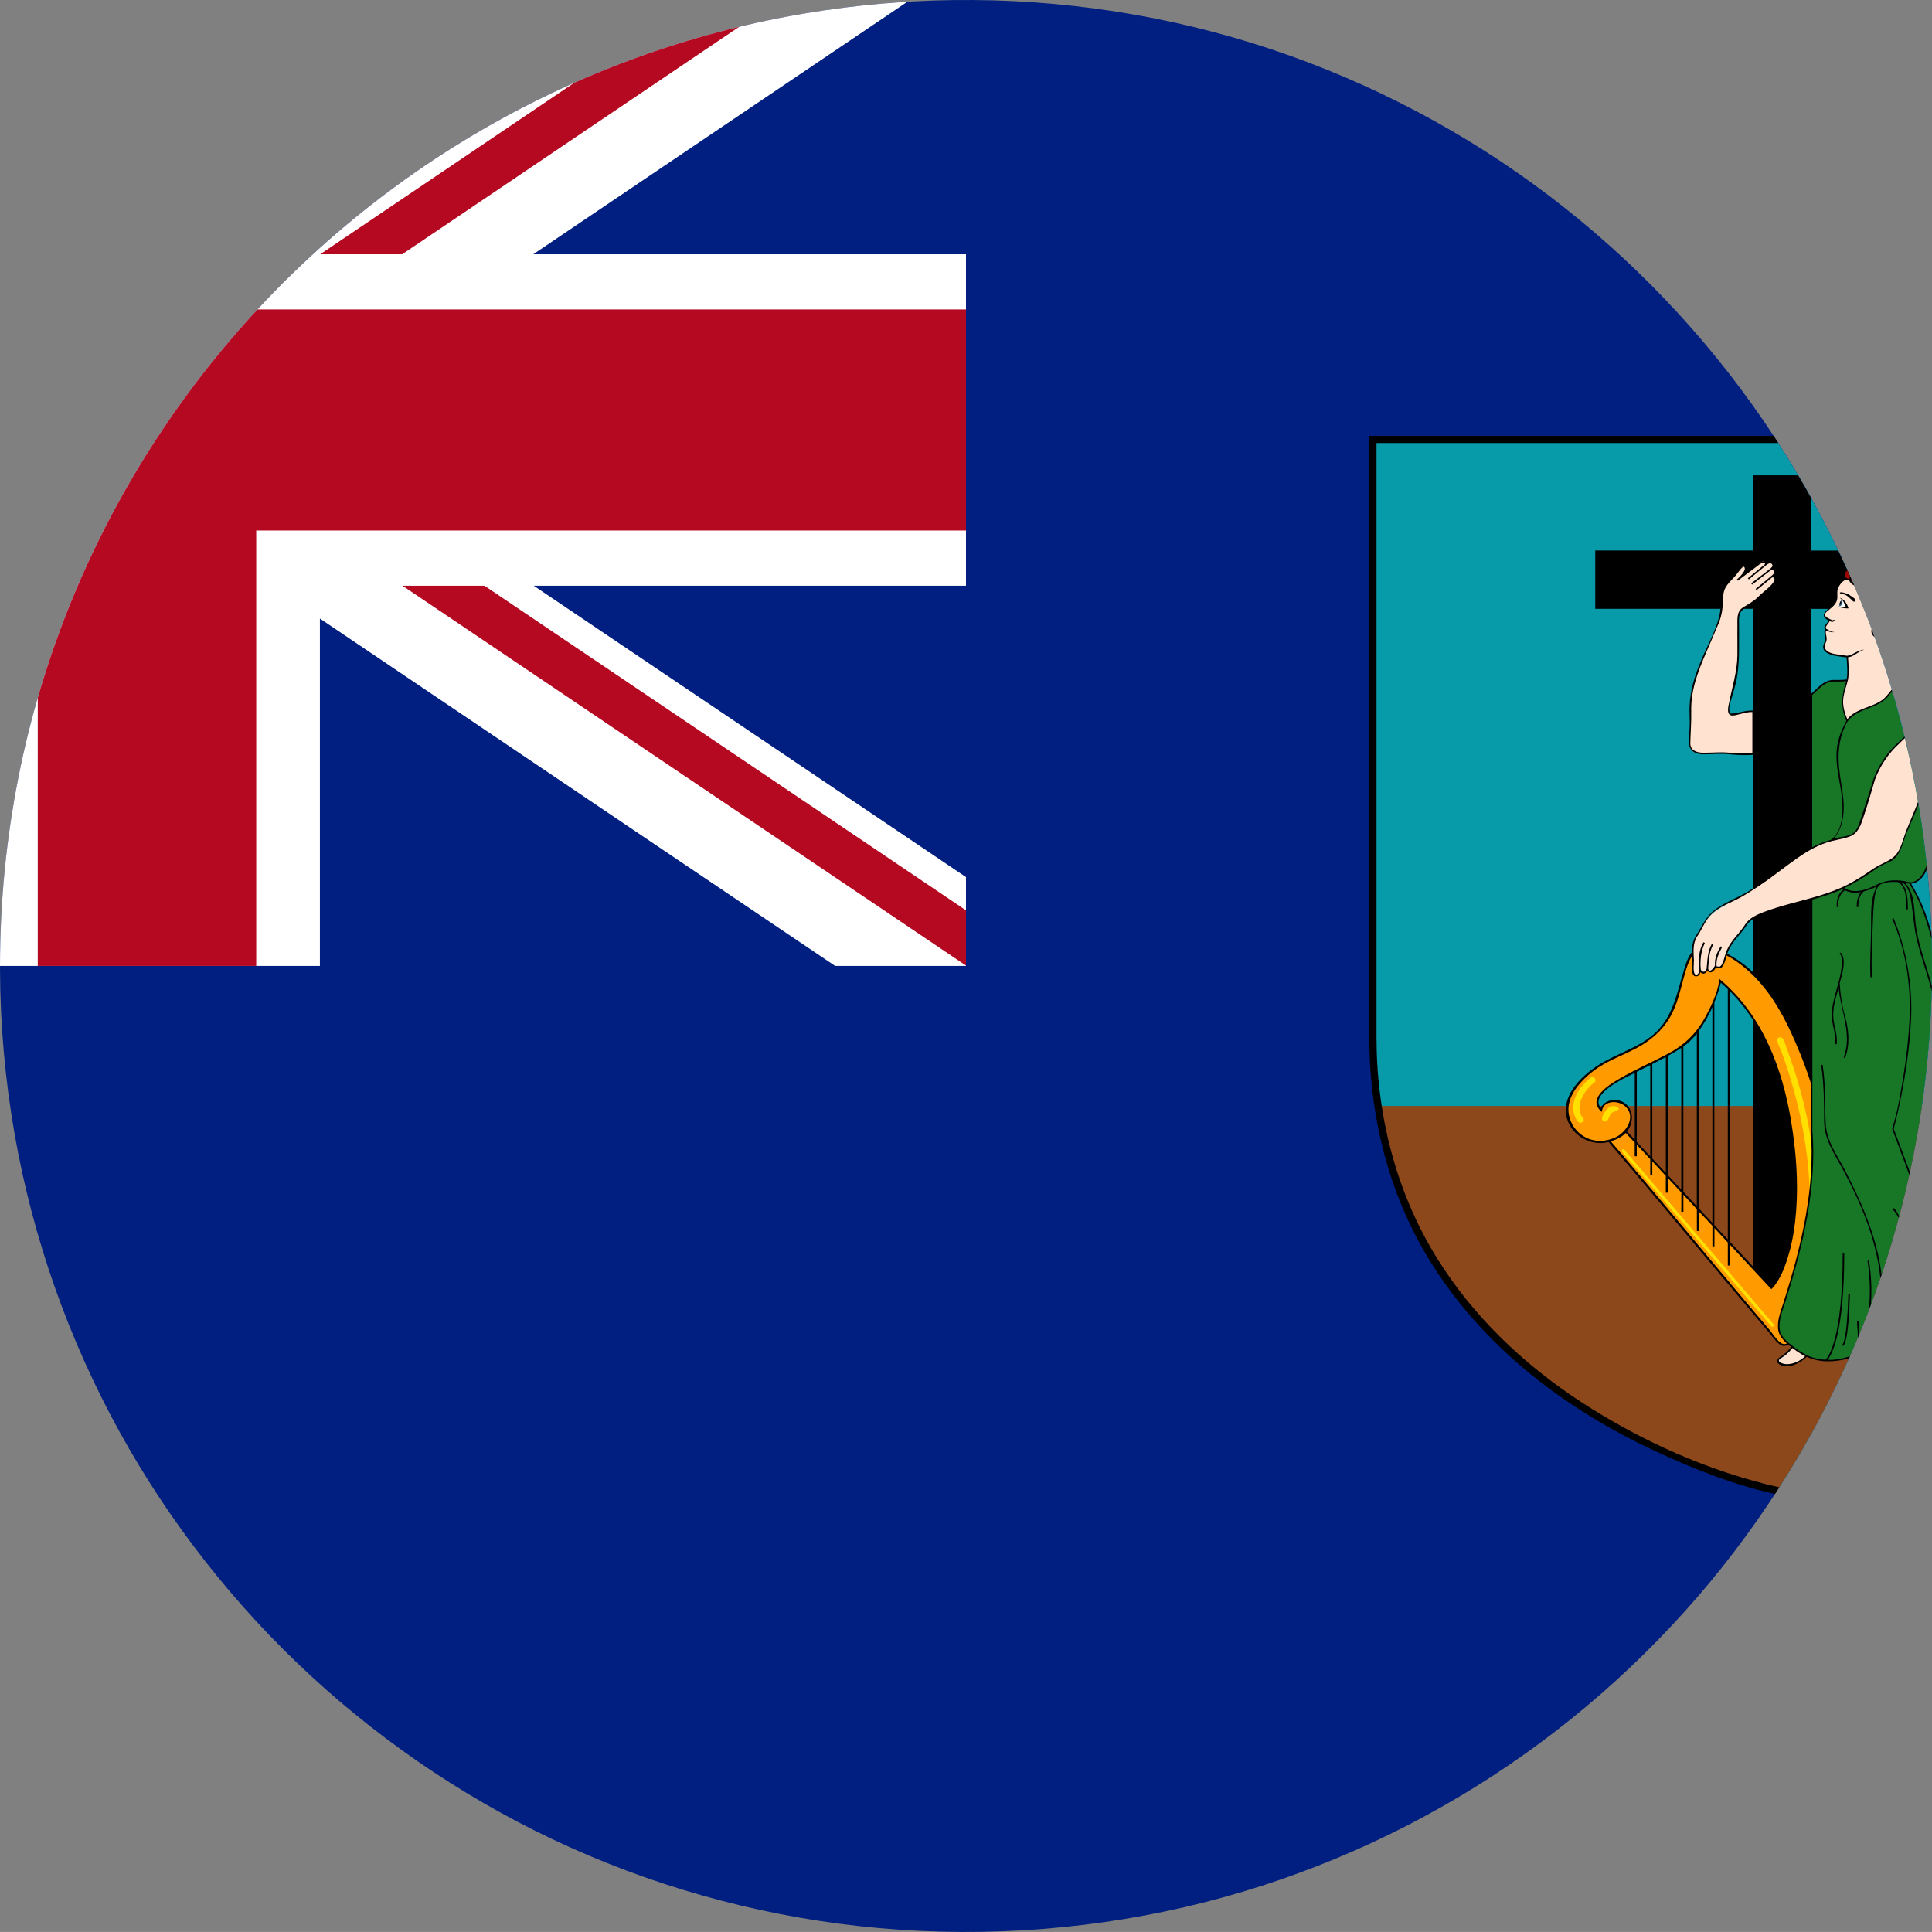
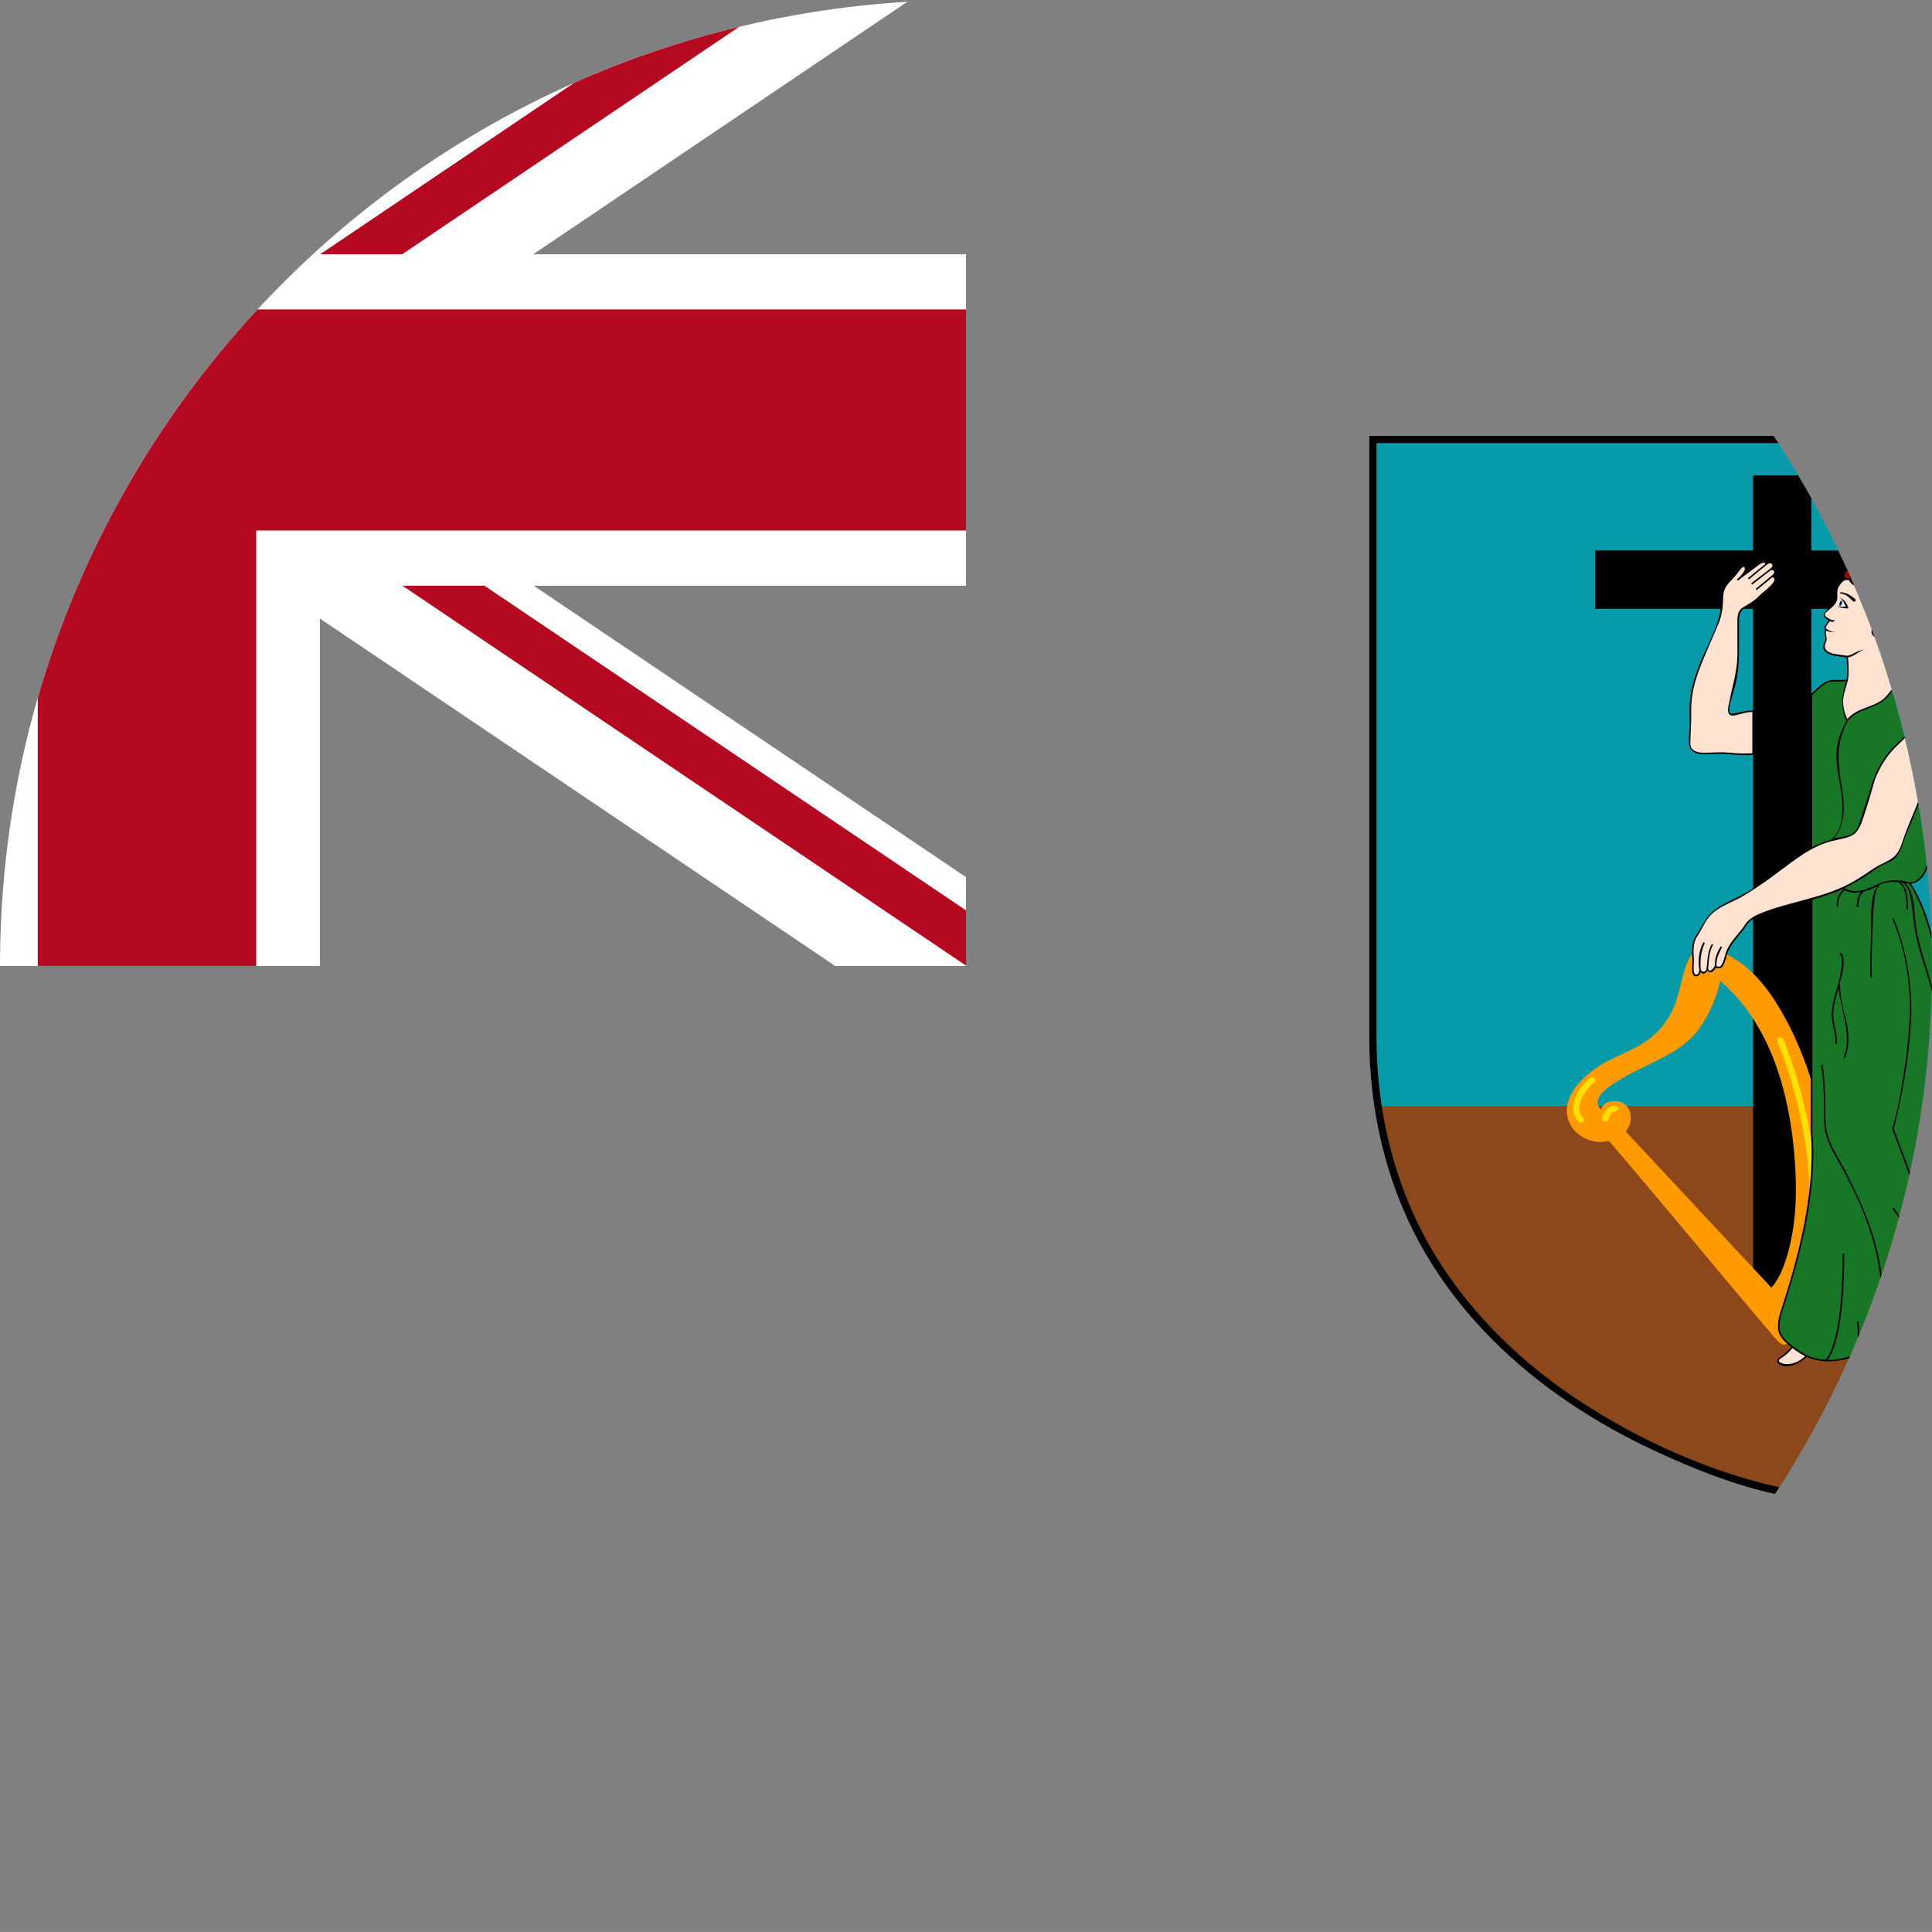
<svg xmlns="http://www.w3.org/2000/svg" version="1.1" x="0px" y="0px" viewBox="0 0 38.018 38.017" style="enable-background:new 0 0 38.018 38.017;" xml:space="preserve">
  <rect x="0" y="0" width="38.018" height="38.017" fill="#808080" stroke="none" />
  <g id="Layer_262">
    <g id="Layer_263">
      <g>
-         <path style="fill:#001F80;" d="M38.018,19.008c0-2.132-0.356-4.261-1.06-6.273c-0.679-1.942-1.677-3.77-2.94-5.392     c-1.253-1.61-2.765-3.017-4.46-4.15c-1.72-1.148-3.625-2.014-5.622-2.548c-2.079-0.557-4.251-0.753-6.396-0.589     c-2.102,0.161-4.174,0.673-6.107,1.515C9.553,2.388,7.811,3.512,6.288,4.883C4.772,6.25,3.476,7.861,2.468,9.637     c-1.028,1.81-1.754,3.788-2.139,5.833c-0.399,2.122-0.435,4.314-0.107,6.448c0.317,2.064,0.979,4.072,1.95,5.922     c0.951,1.809,2.195,3.461,3.669,4.877c1.476,1.418,3.179,2.596,5.027,3.474c1.896,0.899,3.94,1.479,6.026,1.71     c2.144,0.237,4.328,0.112,6.429-0.375c2.02-0.469,3.958-1.274,5.718-2.369c1.732-1.078,3.289-2.436,4.593-4.005     c1.312-1.579,2.367-3.369,3.108-5.284c0.766-1.978,1.192-4.082,1.264-6.202C38.014,19.447,38.018,19.228,38.018,19.008z" />
        <g>
          <path style="fill:#FFFFFF;" d="M6.295,12.172l10.139,6.836h2.575V17.26l-8.506-5.734h8.506V5.003h-8.515l7.361-4.968      C7.895,0.632,0.001,8.898,0,19.008h6.295V12.172z" />
          <g>
            <polygon style="fill:#B50922;" points="7.92,11.526 19.009,19.001 19.009,17.914 9.533,11.526      " />
            <path style="fill:#B50922;" d="M7.915,5.003l6.63-4.475c-1.124,0.271-2.209,0.641-3.245,1.101L6.301,5.003H7.915z" />
            <path style="fill:#B50922;" d="M5.042,19.008v-8.569h13.967v-4.35H5.067c-1.99,2.146-3.49,4.752-4.324,7.642v5.277H5.042z" />
          </g>
        </g>
        <g>
          <g>
            <path style="fill:#079BAA;" d="M27.016,20.41c0,1.27,0.27,2.538,0.82,3.684c0.562,1.173,1.414,2.172,2.431,2.977       c0.652,0.515,1.365,0.95,2.11,1.314c0.828,0.403,1.697,0.736,2.595,0.946c1.425-2.198,2.385-4.688,2.802-7.273       c0.432-2.673,0.29-5.438-0.421-8.051c-0.517-1.897-1.332-3.712-2.406-5.359h-7.931C27.016,8.648,27.016,13.059,27.016,20.41z" />
            <path style="fill:#8C481B;" d="M34.971,29.332c1.453-2.241,2.446-4.809,2.848-7.568H27.113       C27.949,27.424,33.937,29.086,34.971,29.332z" />
            <path d="M26.945,20.41c0,1.395,0.309,2.795,0.976,4.025c0.617,1.141,1.516,2.111,2.554,2.882       c0.649,0.481,1.351,0.891,2.084,1.231c0.754,0.351,1.555,0.671,2.369,0.85c0.028-0.044,0.058-0.086,0.085-0.13       c-1.374-0.309-2.722-0.912-3.9-1.68c-1.127-0.735-2.125-1.684-2.837-2.832c-0.808-1.302-1.189-2.821-1.189-4.347V8.718h7.907       c-0.03-0.047-0.061-0.094-0.093-0.141h-7.955V20.41z" />
          </g>
          <path d="M34.498,10.833h-3.107v1.147h3.107v13.647h1.147V11.981h1.03c-0.155-0.389-0.323-0.771-0.502-1.147h-0.528V9.81      c-0.085-0.154-0.172-0.307-0.262-0.457h-0.886V10.833z" />
          <g>
            <path style="fill:#FF9B00;" d="M35.848,22.063c-0.136-0.672-0.354-1.33-0.672-1.939c-0.289-0.552-0.67-1.107-1.258-1.371       c-0.239-0.107-0.527-0.176-0.674,0.102c-0.152,0.29-0.17,0.64-0.297,0.942c-0.125,0.298-0.321,0.544-0.594,0.719       c-0.275,0.177-0.59,0.277-0.867,0.45c-0.326,0.205-0.74,0.592-0.639,1.021c0.083,0.348,0.477,0.555,0.813,0.463       c0.991,1.155,1.958,2.33,2.939,3.493c0.112,0.133,0.227,0.263,0.337,0.396c0.101,0.12,0.187,0.172,0.311,0.051       c0.231-0.226,0.389-0.46,0.489-0.77c0.222-0.681,0.245-1.429,0.236-2.138C35.968,23.006,35.942,22.529,35.848,22.063z        M35.198,24.598c-0.067,0.253-0.162,0.541-0.341,0.741l-2.867-3.074c0.123-0.146,0.148-0.385-0.004-0.521       c-0.135-0.121-0.428-0.109-0.479,0.096c-0.228-0.228,0.165-0.47,0.332-0.572c0.289-0.177,0.602-0.31,0.901-0.469       c0.264-0.141,0.515-0.307,0.692-0.553c0.2-0.279,0.344-0.608,0.417-0.944c0.683,0.579,1.071,1.409,1.278,2.266       c0.12,0.501,0.184,1.014,0.206,1.528C35.355,23.599,35.328,24.11,35.198,24.598z" />
            <path style="fill:#FFE000;" d="M31.297,21.206c-0.162,0.134-0.311,0.326-0.337,0.542c-0.014,0.111,0.018,0.227,0.086,0.316       c0.056,0.074,0.162-0.003,0.102-0.066c-0.18-0.22,0.033-0.558,0.227-0.697C31.434,21.25,31.358,21.158,31.297,21.206z" />
            <path style="fill:#FFE000;" d="M31.676,21.783c-0.055,0.026-0.233,0.25-0.105,0.284c0.096,0.02,0.084-0.141,0.156-0.175       c0.015-0.007,0.027-0.009,0.029-0.008l0.104-0.06C31.838,21.783,31.77,21.739,31.676,21.783z" />
            <path style="fill:#FFE000;" d="M35.152,20.611c-0.021-0.054-0.046-0.206-0.126-0.2c-0.113,0.009-0.007,0.19,0.011,0.237       c0.134,0.349,0.242,0.708,0.332,1.071c0.173,0.704,0.262,1.428,0.245,2.153c-0.008,0.354-0.04,0.706-0.101,1.054       c-0.028,0.166-0.063,0.331-0.104,0.494c-0.021,0.081-0.043,0.162-0.067,0.242c-0.025,0.084-0.074,0.177-0.084,0.265       c-0.005,0.041,0.023,0.072,0.065,0.061c0.059-0.017,0.07-0.091,0.086-0.141c0.056-0.176,0.102-0.356,0.142-0.537       c0.08-0.362,0.133-0.731,0.16-1.101C35.802,22.985,35.587,21.754,35.152,20.611z" />
-             <path style="fill:#FFE000;" d="M34.9,26.058l-2.935-3.431c-0.011-0.013-0.029-0.015-0.042-0.004       c-0.013,0.011-0.015,0.03-0.004,0.043l2.934,3.431C34.88,26.128,34.925,26.087,34.9,26.058z" />
-             <path d="M35.701,21.404c-0.22-0.729-0.521-1.502-1.024-2.085c-0.231-0.267-0.514-0.487-0.841-0.62       c-0.151-0.061-0.347-0.123-0.49-0.012c-0.114,0.089-0.158,0.241-0.2,0.373l-0.007,0.021c-0.13,0.426-0.209,0.889-0.539,1.216       c-0.323,0.32-0.782,0.424-1.155,0.667c-0.312,0.201-0.687,0.558-0.627,0.967c0.057,0.385,0.465,0.639,0.837,0.541       c0.61,0.716,1.212,1.438,1.816,2.158c0.302,0.36,0.604,0.72,0.907,1.079c0.146,0.174,0.294,0.348,0.441,0.521       c0.066,0.077,0.139,0.196,0.232,0.242c0.084,0.041,0.163-0.022,0.221-0.079c0.132-0.138,0.262-0.27,0.35-0.441       c0.095-0.188,0.158-0.391,0.208-0.595c0.104-0.424,0.144-0.859,0.16-1.294C36.024,23.169,35.961,22.263,35.701,21.404z        M35.862,25.001c-0.074,0.445-0.176,0.955-0.524,1.274c-0.06,0.055-0.128,0.161-0.214,0.174       c-0.108,0.017-0.237-0.201-0.295-0.27c-0.206-0.242-0.411-0.484-0.615-0.728c-0.84-0.997-1.671-2.001-2.517-2.993       c0.107-0.033,0.217-0.08,0.294-0.164l0.177,0.19v0.269h0.041v-0.226l0.265,0.284v0.316h0.04v-0.273l0.266,0.285v0.331h0.04       v-0.289l0.265,0.284v0.381h0.041V23.51l0.265,0.284v0.43h0.04v-0.386l0.266,0.284v0.404h0.04v-0.361L34,24.45v0.453h0.041       v-0.41l0.816,0.876l0.015-0.016c0.171-0.181,0.263-0.452,0.331-0.685c0.079-0.274,0.12-0.557,0.142-0.84       c0.044-0.585-0.002-1.174-0.097-1.752c-0.17-1.041-0.56-2.089-1.385-2.788l-0.026-0.022l-0.007,0.033       c-0.034,0.253-0.167,0.522-0.289,0.742c-0.174,0.312-0.407,0.53-0.722,0.696c-0.316,0.168-0.646,0.31-0.954,0.491       c-0.186,0.109-0.625,0.373-0.373,0.626l0.027,0.027l0.007-0.038c0.049-0.194,0.314-0.189,0.443-0.083       c0.243,0.2,0.037,0.526-0.188,0.625c-0.218,0.095-0.464,0.091-0.659-0.053c-0.185-0.135-0.287-0.365-0.251-0.592       c0.044-0.267,0.268-0.498,0.472-0.657c0.258-0.201,0.57-0.305,0.856-0.456c0.268-0.142,0.5-0.335,0.656-0.598       c0.171-0.288,0.223-0.622,0.321-0.939l0.006-0.02c0.072-0.23,0.186-0.451,0.465-0.391c0.298,0.065,0.574,0.255,0.794,0.459       c0.466,0.431,0.754,1.028,0.988,1.607c0.267,0.657,0.439,1.344,0.493,2.051C35.981,23.531,35.982,24.276,35.862,25.001z        M32.017,22.265c0.127-0.163,0.138-0.406-0.03-0.546c-0.143-0.119-0.402-0.097-0.487,0.084       c-0.233-0.285,0.505-0.606,0.669-0.69v1.313L32.017,22.265z M32.209,22.47v-1.379c0.088-0.044,0.177-0.088,0.265-0.133v1.796       L32.209,22.47z M32.514,22.797v-1.859c0.091-0.046,0.18-0.091,0.266-0.137v2.28L32.514,22.797z M32.819,23.124v-2.346       c0.096-0.052,0.187-0.104,0.265-0.158v2.788L32.819,23.124z M33.125,23.451v-2.858c0.103-0.072,0.188-0.156,0.265-0.255v3.398       L33.125,23.451z M33.43,23.78v-3.495c0.112-0.155,0.199-0.318,0.266-0.465v4.244L33.43,23.78z M33.735,24.107v-4.383       c0.072-0.178,0.111-0.322,0.127-0.385c0.047,0.041,0.094,0.083,0.138,0.127v4.925L33.735,24.107z M34.041,24.434v-4.929       c0.73,0.732,1.056,1.759,1.195,2.762c0.07,0.505,0.11,1.021,0.079,1.532c-0.032,0.504-0.133,1.102-0.459,1.51L34.041,24.434z" />
          </g>
          <g>
            <g>
              <path style="fill:#177727;" d="M37.076,13.771c-0.226,0.183-0.542,0.166-0.726,0.416c-0.059-0.125-0.1-0.267-0.093-0.405        c0.007-0.139,0.062-0.267,0.093-0.399c-0.137,0.031-0.279-0.025-0.41,0.039c-0.116,0.058-0.2,0.162-0.295,0.247v8.571        c0.08,0.989-0.123,1.978-0.395,2.925c-0.062,0.212-0.127,0.422-0.193,0.632c-0.062,0.195-0.104,0.403,0.048,0.568        c0.329,0.361,0.816,0.493,1.281,0.356c1.142-2.569,1.698-5.388,1.624-8.199c-0.001-0.029-0.002-0.059-0.003-0.089        c-0.106-0.368-0.213-0.725-0.428-1.053c0.183-0.001,0.28-0.152,0.338-0.323c-0.121-1.188-0.353-2.342-0.682-3.454        C37.187,13.664,37.135,13.723,37.076,13.771z" />
              <path style="fill:#FFE2CF;" d="M35.269,26.505c-0.058,0.074-0.118,0.142-0.199,0.188c-0.052,0.029-0.139,0.085-0.057,0.138        c0.171,0.109,0.411-0.024,0.535-0.148C35.447,26.636,35.358,26.571,35.269,26.505z" />
              <path style="fill:#FFE2CF;" d="M36.885,15.34c-0.084,0.268-0.158,0.54-0.257,0.803c-0.037,0.096-0.069,0.231-0.169,0.279        c-0.101,0.049-0.224,0.063-0.331,0.094c-0.244,0.069-0.478,0.162-0.688,0.308C35.213,16.981,35,17.16,34.774,17.32        c-0.227,0.158-0.464,0.3-0.708,0.427c-0.199,0.104-0.38,0.199-0.509,0.39c-0.068,0.101-0.129,0.209-0.19,0.314        c-0.062,0.107-0.059,0.214-0.051,0.335c0.007,0.116-0.035,0.276,0.018,0.385c0.043,0.089,0.12-0.039,0.12-0.088        c0.03,0.104,0.123,0.06,0.146-0.022c0.022,0.137,0.143,0.01,0.164-0.056c0.013,0.086,0.089,0.021,0.119-0.016        c0.059-0.071,0.076-0.179,0.108-0.265c0.079-0.208,0.244-0.381,0.384-0.551c0.133-0.161,0.374-0.231,0.565-0.287        c0.254-0.075,0.512-0.136,0.766-0.208c0.245-0.07,0.483-0.157,0.708-0.277c0.212-0.112,0.397-0.263,0.604-0.381        c0.09-0.052,0.197-0.075,0.274-0.148c0.081-0.078,0.108-0.193,0.143-0.296c0.088-0.259,0.216-0.505,0.314-0.76        c-0.074-0.437-0.163-0.869-0.267-1.296C37.219,14.745,37.01,15.011,36.885,15.34z" />
              <path style="fill:#FFE2CF;" d="M36.406,11.41c-0.014,0.004-0.039,0.003-0.062-0.009c-0.08,0.007-0.144,0.091-0.178,0.155        c-0.043,0.083-0.012,0.166-0.031,0.251c-0.02,0.09-0.115,0.154-0.181,0.211c-0.1,0.086-0.056,0.136,0.047,0.184        c-0.024,0.056-0.137,0.143-0.056,0.196c-0.053,0.016-0.021,0.122-0.017,0.157c0.01,0.067-0.026,0.118-0.032,0.183        c-0.015,0.171,0.348,0.173,0.454,0.186c0.022,0.216,0.014,0.409-0.048,0.618c-0.065,0.215-0.048,0.441,0.048,0.644        c0.107-0.146,0.274-0.206,0.438-0.267c0.185-0.07,0.324-0.162,0.448-0.318c-0.11-0.372-0.23-0.739-0.362-1.101        c-0.027-0.027-0.047-0.062-0.038-0.104c-0.112-0.301-0.231-0.598-0.357-0.891C36.438,11.481,36.409,11.449,36.406,11.41z" />
              <path style="fill:#FFE2CF;" d="M34.931,11.377c0,0-0.033-0.046-0.072-0.023c0.024-0.019,0.096-0.078,0.061-0.12        c0,0-0.025-0.052-0.086-0.021c0.125-0.092-0.001-0.195-0.094-0.096c0.023-0.042-0.02-0.08-0.061-0.065        c-0.048,0.018-0.093,0.065-0.133,0.095c-0.119,0.09-0.237,0.181-0.358,0.269c0.062-0.057,0.146-0.127,0.153-0.217        c0.012-0.124-0.106-0.013-0.136,0.03c-0.063,0.094-0.153,0.16-0.225,0.246c-0.07,0.085-0.089,0.186-0.09,0.292        c-0.003,0.256-0.063,0.455-0.168,0.688c-0.107,0.237-0.217,0.477-0.31,0.72c-0.091,0.237-0.163,0.489-0.156,0.745        c0.004,0.131,0.015,0.26,0.006,0.391c-0.007,0.112-0.029,0.234-0.017,0.347c0.022,0.218,0.293,0.175,0.443,0.159        c0.27-0.027,0.539,0.04,0.81,0.02v-0.84c-0.082-0.004-0.161,0.016-0.24,0.034c-0.052,0.013-0.159,0.056-0.207,0.017        c-0.064-0.052-0.022-0.188-0.006-0.253c0.036-0.148,0.088-0.29,0.116-0.439c0.037-0.202,0.042-0.408,0.044-0.612        c0.002-0.183,0.002-0.364,0.001-0.546c0-0.066,0.004-0.141,0.05-0.193c0.051-0.059,0.143-0.083,0.207-0.125        c0.113-0.074,0.19-0.189,0.298-0.271C34.808,11.573,34.986,11.454,34.931,11.377z" />
              <g>
                <path style="fill:#FFFFFF;" d="M36.245,11.794c-0.034,0.041-0.059,0.095-0.05,0.149c0.058,0.016,0.153,0.01,0.153,0.01         C36.327,11.894,36.297,11.833,36.245,11.794z" />
                <path style="fill:#2E5F87;" d="M36.233,11.812c-0.024,0.034-0.042,0.072-0.039,0.114         C36.246,11.942,36.284,11.831,36.233,11.812z" />
                <path d="M36.22,11.83c-0.012,0.021-0.022,0.043-0.025,0.066c0.014,0.006,0.027-0.007,0.033-0.026         C36.234,11.852,36.231,11.833,36.22,11.83z" />
              </g>
              <g>
                <path style="fill:#9F0600;" d="M36.344,11.401c0.023,0.012,0.049,0.013,0.062,0.009c0.003,0.039,0.031,0.071,0.072,0.098         c-0.042-0.098-0.084-0.196-0.128-0.293C36.292,11.271,36.234,11.356,36.344,11.401z" />
                <path style="fill:#9F0600;" d="M36.842,12.414c0.003,0.03,0.012,0.051,0.026,0.068C36.859,12.46,36.851,12.438,36.842,12.414         z" />
              </g>
            </g>
            <g>
              <path d="M36.503,11.786c0,0-0.004-0.003-0.012-0.009c-0.029-0.024-0.061-0.046-0.093-0.066l-0.012-0.009        c-0.005-0.003-0.01-0.005-0.015-0.008c-0.015-0.009-0.165-0.062-0.166-0.028c-0.001,0.005,0.003,0.01,0.009,0.011        c0.03,0.005,0.062,0.013,0.09,0.026c0.017,0.006,0.032,0.015,0.046,0.025c0.003,0.003,0.008,0.005,0.01,0.008l0.011,0.009        c0.02,0.018,0.039,0.035,0.059,0.052c0.01,0.01,0.017,0.019,0.023,0.024c0.006,0.005,0.009,0.009,0.009,0.009        c0.018,0.014,0.036,0.012,0.047-0.001C36.519,11.816,36.517,11.797,36.503,11.786z" />
              <path d="M36.367,11.947c-0.007-0.021-0.017-0.04-0.026-0.058c-0.005-0.01-0.011-0.019-0.017-0.028l-0.009-0.014        c-0.005-0.007-0.004-0.006-0.005-0.007l-0.006-0.006c-0.007-0.008-0.015-0.015-0.021-0.023l-0.027-0.02        c-0.009-0.007-0.019-0.011-0.027-0.016c-0.009-0.006-0.019-0.011-0.028-0.014c0.008,0.007,0.015,0.014,0.023,0.021        c0.008,0.008,0.017,0.015,0.021,0.021l0.019,0.021l0.017,0.026l0.004,0.007c0.003,0.005,0.008,0.02,0.008,0.02        c0.009,0.018,0.018,0.036,0.027,0.054c0.001,0.004-0.019,0.005-0.019,0.005c-0.016,0.002-0.031,0.002-0.046,0.003        c-0.016,0-0.032-0.002-0.048-0.003h-0.012l-0.012-0.002c-0.008-0.001-0.016-0.005-0.022-0.008        c0.006,0.005,0.012,0.012,0.019,0.015l0.012,0.006c0.005,0.001,0.008,0.002,0.012,0.004c0.049,0.011,0.096,0.021,0.146,0.021        l0.025-0.001L36.367,11.947z" />
              <path d="M36.305,19.993c-0.06-0.208-0.088-0.427-0.104-0.644c0.041-0.146,0.146-0.466,0.021-0.604l-0.023,0.02        c0.07,0.059,0.043,0.246,0.032,0.32c-0.022,0.165-0.076,0.325-0.118,0.485c-0.043,0.164-0.085,0.336-0.061,0.506        c0.02,0.155,0.082,0.309,0.059,0.469l0.03,0.004c0.026-0.174-0.049-0.341-0.064-0.513c-0.018-0.201,0.051-0.404,0.103-0.597        c0.039,0.443,0.277,0.931,0.098,1.369l0.028,0.011C36.409,20.566,36.38,20.249,36.305,19.993z" />
              <path d="M37.605,20.081c0.06-1.137-0.34-2.005-0.344-2.014l-0.027,0.013c0.275,0.625,0.374,1.321,0.341,2        c-0.018,0.359-0.059,0.717-0.116,1.071c-0.058,0.353-0.113,0.718-0.226,1.058c0.004,0.013,0.159,0.423,0.338,0.909        c0.004-0.017,0.008-0.036,0.012-0.054c-0.162-0.44-0.301-0.807-0.318-0.851C37.285,22.136,37.547,21.175,37.605,20.081z" />
-               <path d="M36.372,25.463c-0.025,0.928-0.112,0.991-0.116,0.994l0.005,0.014v0.015c0.026,0,0.115-0.073,0.142-1.022        L36.372,25.463z" />
-               <path d="M36.778,24.804l-0.029,0.005c0.066,0.426,0.048,0.773,0.026,0.969c0.014-0.035,0.026-0.07,0.04-0.105        C36.831,25.466,36.835,25.163,36.778,24.804z" />
              <g>
                <path d="M36.307,11.395c-0.07,0.03-0.128,0.098-0.16,0.166c-0.043,0.091,0.013,0.199-0.041,0.284         c-0.079,0.127-0.364,0.245-0.125,0.364l-0.011,0.021c-0.026,0.054-0.108,0.101-0.051,0.164         c-0.035,0.032-0.012,0.091-0.003,0.129c0.015,0.063-0.017,0.109-0.033,0.167c-0.035,0.118,0.078,0.174,0.171,0.202         l0.008,0.002c0.039,0.013,0.226,0.037,0.275,0.043c0.006,0.057,0.027,0.306,0.001,0.432c-0.048,0.01-0.113,0.011-0.179,0.011         l-0.074-0.001c-0.153,0-0.253,0.094-0.359,0.194l-0.02,0.018c-0.023,0.023-0.046,0.045-0.07,0.066l-0.005,0.004v3.025         c-0.21,0.113-0.392,0.271-0.582,0.413c-0.206,0.155-0.417,0.305-0.638,0.438c-0.215,0.13-0.466,0.217-0.667,0.366         c-0.165,0.122-0.248,0.315-0.354,0.484l-0.014,0.02c-0.099,0.151-0.084,0.321-0.072,0.498         c0.002,0.064-0.043,0.303,0.066,0.308c0.056,0.001,0.081-0.04,0.092-0.083c0.046,0.057,0.11,0.024,0.137-0.032         c0.056,0.083,0.138,0.004,0.164-0.056c0.01,0.007,0.025,0.009,0.055,0.011l0.016,0.002c0.101,0,0.137-0.258,0.167-0.323         l0.011-0.025c0.085-0.19,0.233-0.31,0.345-0.48l0.008-0.013c0.103-0.164,0.344-0.234,0.518-0.294         c0.245-0.085,0.5-0.138,0.749-0.208v4.528c0.089,1.119-0.18,2.26-0.514,3.32l-0.019,0.062         c-0.053,0.167-0.129,0.351-0.11,0.529c0.017,0.156,0.142,0.267,0.26,0.355c-0.061,0.074-0.121,0.135-0.203,0.185         c-0.093,0.056-0.107,0.132,0.006,0.176c0.169,0.065,0.383-0.051,0.501-0.167c0.258,0.118,0.553,0.108,0.831,0.03         c0.006-0.014,0.012-0.027,0.018-0.041c-0.142,0.045-0.293,0.078-0.438,0.069c0.084-0.101,0.327-0.525,0.327-2.093h-0.03         c0,1.715-0.296,2.053-0.338,2.092c-0.141-0.007-0.282-0.042-0.407-0.11c-0.011-0.005-0.021-0.012-0.032-0.018         c-0.071-0.04-0.139-0.089-0.204-0.138l-0.012-0.009c-0.109-0.083-0.229-0.184-0.247-0.328         c-0.022-0.177,0.056-0.36,0.107-0.524l0.02-0.062c0.335-1.062,0.607-2.209,0.516-3.33v-4.536         c0.204-0.058,0.406-0.12,0.599-0.21c0.004,0.003,0.009,0.006,0.016,0.01c-0.048,0.033-0.151,0.131-0.134,0.348l0.031-0.002         c-0.02-0.227,0.101-0.31,0.132-0.328c0.103,0.052,0.203,0.057,0.313,0.034c-0.038,0.046-0.087,0.135-0.084,0.295h0.031         c-0.005-0.224,0.098-0.3,0.111-0.309c0.102-0.024,0.178-0.055,0.256-0.099c-0.136,0.238-0.113,0.539-0.115,0.804         c-0.002,0.329-0.03,0.657-0.013,0.986l0.03-0.001c-0.019-0.35,0.005-0.699,0.016-1.048c0.005-0.155,0.011-0.31,0.029-0.463         c0.014-0.104,0.029-0.243,0.117-0.312c0.108-0.053,0.227-0.057,0.345-0.05c0.175,0.086,0.169,0.373,0.169,0.537l0.03,0.001         c0-0.173,0-0.409-0.139-0.532c0.01,0.001,0.02,0.002,0.029,0.003c0.119,0.066,0.152,0.233,0.173,0.356         c0.03,0.19,0.046,0.381,0.075,0.57c0.066,0.417,0.233,0.805,0.331,1.214c0.001-0.036,0.001-0.071,0.002-0.107         c-0.101-0.385-0.246-0.753-0.309-1.147c-0.045-0.277-0.006-0.66-0.215-0.878c0.041,0.007,0.07,0.013,0.081,0.016         c0.22,0.339,0.336,0.706,0.439,1.093c-0.001-0.045-0.003-0.09-0.005-0.135c-0.09-0.34-0.211-0.659-0.398-0.957         c0.163-0.026,0.257-0.147,0.315-0.296c-0.002-0.024-0.005-0.049-0.007-0.073c-0.047,0.146-0.154,0.341-0.333,0.341         c-0.225-0.06-0.451-0.059-0.659,0.049c-0.19,0.098-0.432,0.185-0.631,0.064c0.187-0.089,0.366-0.196,0.537-0.314         c0.074-0.052,0.147-0.11,0.231-0.148c0.086-0.038,0.172-0.066,0.238-0.137c0.119-0.126,0.153-0.319,0.217-0.475         c0.078-0.189,0.164-0.375,0.237-0.566c-0.003-0.019-0.006-0.038-0.01-0.057c-0.07,0.189-0.154,0.374-0.228,0.562         c-0.061,0.156-0.106,0.387-0.231,0.506c-0.112,0.106-0.286,0.157-0.415,0.245c-0.162,0.109-0.321,0.219-0.496,0.309         c-0.363,0.188-0.76,0.277-1.151,0.384c-0.175,0.048-0.351,0.1-0.519,0.164c-0.135,0.052-0.284,0.12-0.364,0.247l-0.007,0.012         c-0.111,0.172-0.264,0.292-0.347,0.484l-0.012,0.025c-0.023,0.051-0.07,0.306-0.141,0.306l-0.011-0.001         c-0.02-0.002-0.037-0.004-0.04-0.006c-0.001-0.002-0.002-0.007-0.003-0.012c-0.007-0.144,0.05-0.247,0.109-0.365         l-0.024-0.018c-0.072,0.109-0.125,0.241-0.115,0.376c-0.015,0.045-0.117,0.174-0.134,0.058         c0.016-0.163,0.016-0.319,0.098-0.465l-0.026-0.015c-0.085,0.149-0.084,0.309-0.102,0.476c0,0.076-0.092,0.104-0.116,0.023         c-0.016-0.179,0.005-0.354,0.08-0.518l-0.026-0.015c-0.089,0.146-0.111,0.371-0.083,0.538c0,0.038-0.013,0.101-0.062,0.101         c-0.077-0.005-0.039-0.238-0.043-0.281c-0.008-0.171-0.027-0.333,0.068-0.479l0.014-0.02         c0.088-0.137,0.146-0.295,0.261-0.411c0.149-0.151,0.383-0.224,0.566-0.324c0.395-0.22,0.744-0.51,1.113-0.77         c0.182-0.128,0.366-0.237,0.576-0.311c0.159-0.056,0.333-0.067,0.487-0.131c0.176-0.073,0.226-0.304,0.282-0.468         c0.073-0.213,0.13-0.431,0.196-0.646c0.155-0.405,0.378-0.613,0.461-0.691l0.009-0.008c0.03-0.029,0.071-0.073,0.117-0.115         c-0.002-0.011-0.005-0.021-0.007-0.03c-0.04,0.034-0.075,0.069-0.102,0.095c-0.011,0.012-0.021,0.021-0.029,0.029         l-0.009,0.008c-0.085,0.079-0.312,0.29-0.469,0.703c-0.089,0.285-0.178,0.569-0.274,0.853         c-0.039,0.112-0.079,0.207-0.197,0.25c-0.1,0.036-0.206,0.041-0.308,0.069c0.251-0.3,0.206-0.727,0.144-1.084         c-0.075-0.428-0.097-0.837,0.128-1.227c0.197-0.256,0.554-0.236,0.772-0.461c0.036-0.04,0.069-0.084,0.103-0.127         c-0.004-0.011-0.007-0.021-0.01-0.032c-0.015,0.018-0.029,0.036-0.044,0.054c-0.016,0.019-0.032,0.039-0.049,0.059         c-0.008,0.01-0.017,0.019-0.024,0.026c-0.007,0.008-0.014,0.015-0.02,0.021c-0.01,0.011-0.018,0.019-0.025,0.024         c-0.218,0.177-0.525,0.169-0.712,0.398c-0.049-0.114-0.087-0.238-0.082-0.364c0.005-0.141,0.062-0.271,0.094-0.407         l0.004-0.019c0.022-0.136,0.004-0.365-0.002-0.428c0.005-0.001,0.012-0.001,0.02-0.003c0.018-0.004,0.035-0.009,0.052-0.015         c0.01-0.005,0.02-0.01,0.029-0.015c0.01-0.006,0.019-0.012,0.03-0.018c0.028-0.019,0.056-0.036,0.085-0.053         c0.032-0.021,0.068-0.034,0.104-0.049c-0.019,0.005-0.038,0.006-0.056,0.012c-0.017,0.005-0.036,0.011-0.057,0.019         c-0.031,0.013-0.062,0.028-0.093,0.045c-0.009,0.004-0.019,0.009-0.028,0.014c-0.009,0.004-0.018,0.009-0.026,0.013         c-0.026,0.008-0.051,0.016-0.077,0.02c-0.084-0.011-0.247-0.033-0.28-0.043l-0.007-0.002         c-0.114-0.034-0.189-0.089-0.133-0.214c0.023-0.05,0.019-0.081,0.01-0.132c-0.003-0.017-0.023-0.095,0.003-0.104         c0.005,0.002,0.012,0.005,0.02,0.009c0.028,0.01,0.059,0.019,0.09,0.021c0.01,0.001,0.019,0.002,0.027,0.001         c0.016,0,0.026,0,0.026,0s-0.01-0.002-0.025-0.005c-0.009,0-0.017-0.003-0.027-0.006c-0.025-0.007-0.049-0.017-0.072-0.03         l-0.027-0.019c-0.072-0.021,0.03-0.116,0.043-0.142l0.009-0.018c0.005,0.002,0.01,0.005,0.016,0.008         c0.007,0.003,0.016,0.006,0.024,0.007c0.005,0.001,0.009,0.002,0.015,0.001c0.006-0.002,0.011-0.001,0.017-0.005         c0.003-0.002,0.006-0.004,0.008-0.007c0.003-0.002,0.006-0.004,0.007-0.008c0.006-0.007,0.007-0.013,0.007-0.017         c0-0.004-0.001-0.007-0.001-0.006c0,0-0.008,0.005-0.017,0.006c-0.002,0.001-0.005,0.001-0.008,0.002         s-0.006,0.002-0.009,0.003c-0.004-0.001-0.008-0.001-0.012-0.002c-0.011-0.005-0.024-0.01-0.032-0.015         c-0.004-0.002-0.008-0.003-0.01-0.004c-0.067-0.034-0.147-0.074-0.065-0.146c0.069-0.061,0.171-0.126,0.201-0.22         c0.028-0.086-0.013-0.175,0.03-0.26c0.03-0.058,0.089-0.144,0.161-0.148c0.006,0.001,0.009,0.002,0.011,0.003         c0.004,0.001,0.007,0.002,0.01,0.002c0.003,0.001,0.005,0.002,0.007,0.002c0.004,0.001,0.008,0.001,0.011,0.002         c0.005,0,0.009,0.001,0.013,0.001c0.013,0.043,0.051,0.076,0.099,0.103c-0.008-0.019-0.016-0.036-0.023-0.055         c-0.021-0.019-0.038-0.038-0.044-0.062c0.001-0.003,0-0.011,0.003-0.023c-0.004-0.017-0.009-0.028-0.015-0.04         c-0.003,0.006-0.008,0.012-0.01,0.019c-0.004,0.012-0.006,0.021-0.007,0.029c-0.011,0-0.026-0.002-0.043-0.01         c-0.003-0.001-0.005-0.002-0.007-0.003c-0.079-0.044-0.034-0.114,0.014-0.157c-0.005-0.009-0.009-0.019-0.013-0.028         C36.283,11.253,36.228,11.326,36.307,11.395z M35.272,26.527c0.079,0.058,0.161,0.117,0.25,0.16         c-0.096,0.093-0.226,0.158-0.362,0.157c-0.079-0.001-0.238-0.052-0.101-0.125C35.144,26.668,35.208,26.603,35.272,26.527z          M36.334,14.186c-0.106,0.192-0.183,0.393-0.194,0.614c-0.013,0.229,0.036,0.453,0.074,0.679         c0.052,0.307,0.11,0.824-0.183,1.046c-0.128,0.036-0.253,0.085-0.37,0.146v-2.995c0.012-0.011,0.022-0.021,0.034-0.031         c0.01-0.01,0.021-0.021,0.031-0.03l0.021-0.019c0.101-0.095,0.193-0.185,0.338-0.185l0.074,0.001         c0.061,0,0.123-0.001,0.171-0.009C36.241,13.671,36.212,13.919,36.334,14.186z" />
-                 <path d="M36.828,12.45c0.006,0.033,0.029,0.06,0.059,0.087c-0.02-0.053-0.039-0.104-0.058-0.156         C36.824,12.401,36.823,12.423,36.828,12.45z" />
+                 <path d="M36.828,12.45c0.006,0.033,0.029,0.06,0.059,0.087c-0.02-0.053-0.039-0.104-0.058-0.156         z" />
                <path d="M36.542,26.004c0.011,0.128,0.016,0.231,0.018,0.315c0.01-0.022,0.019-0.047,0.028-0.069         c-0.003-0.071-0.008-0.153-0.016-0.248L36.542,26.004z" />
                <path d="M37.256,23.769l-0.017,0.024c0.048,0.049,0.089,0.108,0.124,0.17c0.003-0.01,0.006-0.021,0.009-0.03         C37.341,23.877,37.313,23.804,37.256,23.769z" />
                <path d="M36.316,23.046c-0.152-0.297-0.37-0.58-0.389-0.926c-0.021-0.391,0.001-0.779-0.062-1.168l-0.029,0.004         c0.059,0.372,0.057,0.749,0.06,1.124c0.004,0.34,0.201,0.624,0.357,0.912c0.362,0.668,0.672,1.399,0.749,2.161         c0.007-0.021,0.015-0.044,0.023-0.066C36.942,24.364,36.645,23.689,36.316,23.046z" />
              </g>
              <path d="M34.943,11.368c-0.001-0.001-0.018-0.023-0.042-0.031c0.027-0.027,0.061-0.074,0.029-0.111        c-0.003-0.007-0.018-0.03-0.049-0.036c0.014-0.016,0.024-0.033,0.027-0.052c0.01-0.089-0.098-0.089-0.149-0.056        c-0.032-0.146-0.405,0.191-0.448,0.223c0.025-0.035,0.046-0.084,0.048-0.128c0.002-0.076-0.082-0.053-0.118-0.019        c-0.051,0.049-0.078,0.115-0.125,0.167c-0.062,0.065-0.141,0.116-0.187,0.196c-0.097,0.169-0.047,0.397-0.092,0.583        c-0.05,0.209-0.141,0.405-0.231,0.599c-0.193,0.414-0.364,0.816-0.36,1.281c0.001,0.118,0.009,0.234,0.002,0.351        c-0.006,0.101-0.024,0.206-0.012,0.307c0.019,0.149,0.14,0.201,0.277,0.201h0.031c0.162,0,0.321-0.017,0.484-0.001        c0.156,0.016,0.314,0.023,0.47,0.011l0.014-0.001v-0.868l-0.014-0.001c-0.153-0.011-0.296,0.059-0.447,0.059        c-0.051-0.071-0.005-0.204,0.016-0.279c0.04-0.14,0.086-0.275,0.111-0.419c0.059-0.338,0.04-0.686,0.043-1.026        c0.001-0.119-0.021-0.264,0.094-0.336c0.107-0.067,0.206-0.119,0.296-0.212c0.069-0.071,0.14-0.132,0.216-0.194        C34.875,11.535,34.995,11.442,34.943,11.368z M34.912,11.435c-0.071,0.118-0.216,0.21-0.312,0.307        c-0.095,0.096-0.196,0.144-0.307,0.215c-0.125,0.08-0.102,0.239-0.104,0.37c-0.003,0.191,0.003,0.383,0,0.574        c-0.006,0.321-0.103,0.616-0.164,0.93c-0.013,0.061-0.048,0.195,0.019,0.237c0.047,0.029,0.134-0.001,0.183-0.013        c0.084-0.02,0.169-0.047,0.256-0.043v0.811c-0.149,0.01-0.299,0.004-0.448-0.011c-0.164-0.017-0.325,0-0.489,0h-0.031        c-0.124,0-0.255-0.042-0.253-0.188c0.004-0.21,0.023-0.416,0.018-0.626c-0.01-0.422,0.133-0.781,0.296-1.163        c0.081-0.191,0.166-0.381,0.245-0.573c0.073-0.179,0.081-0.336,0.089-0.525c0.008-0.203,0.129-0.276,0.25-0.418        c0.018-0.022,0.138-0.196,0.16-0.164c0.066,0.061-0.108,0.219-0.142,0.249l0.018,0.023c0.105-0.077,0.208-0.156,0.312-0.234        c0.039-0.029,0.079-0.059,0.118-0.089c0.021-0.016,0.134-0.065,0.103,0.001l-0.334,0.274l0.019,0.023l0.266-0.218l0.011-0.009        l0.066-0.055c0.034-0.028,0.085-0.054,0.115-0.016c0.027,0.036-0.022,0.076-0.047,0.095l-0.366,0.281l0.01,0.012l0.01,0.012        l0.362-0.28c0.023-0.011,0.051-0.011,0.065,0.014c0.031,0.035-0.038,0.088-0.057,0.102l-0.302,0.25l0.009,0.011l0.01,0.012        l0.303-0.248C34.916,11.345,34.929,11.407,34.912,11.435z" />
            </g>
          </g>
        </g>
      </g>
    </g>
  </g>
  <g id="Layer_1">
</g>
</svg>